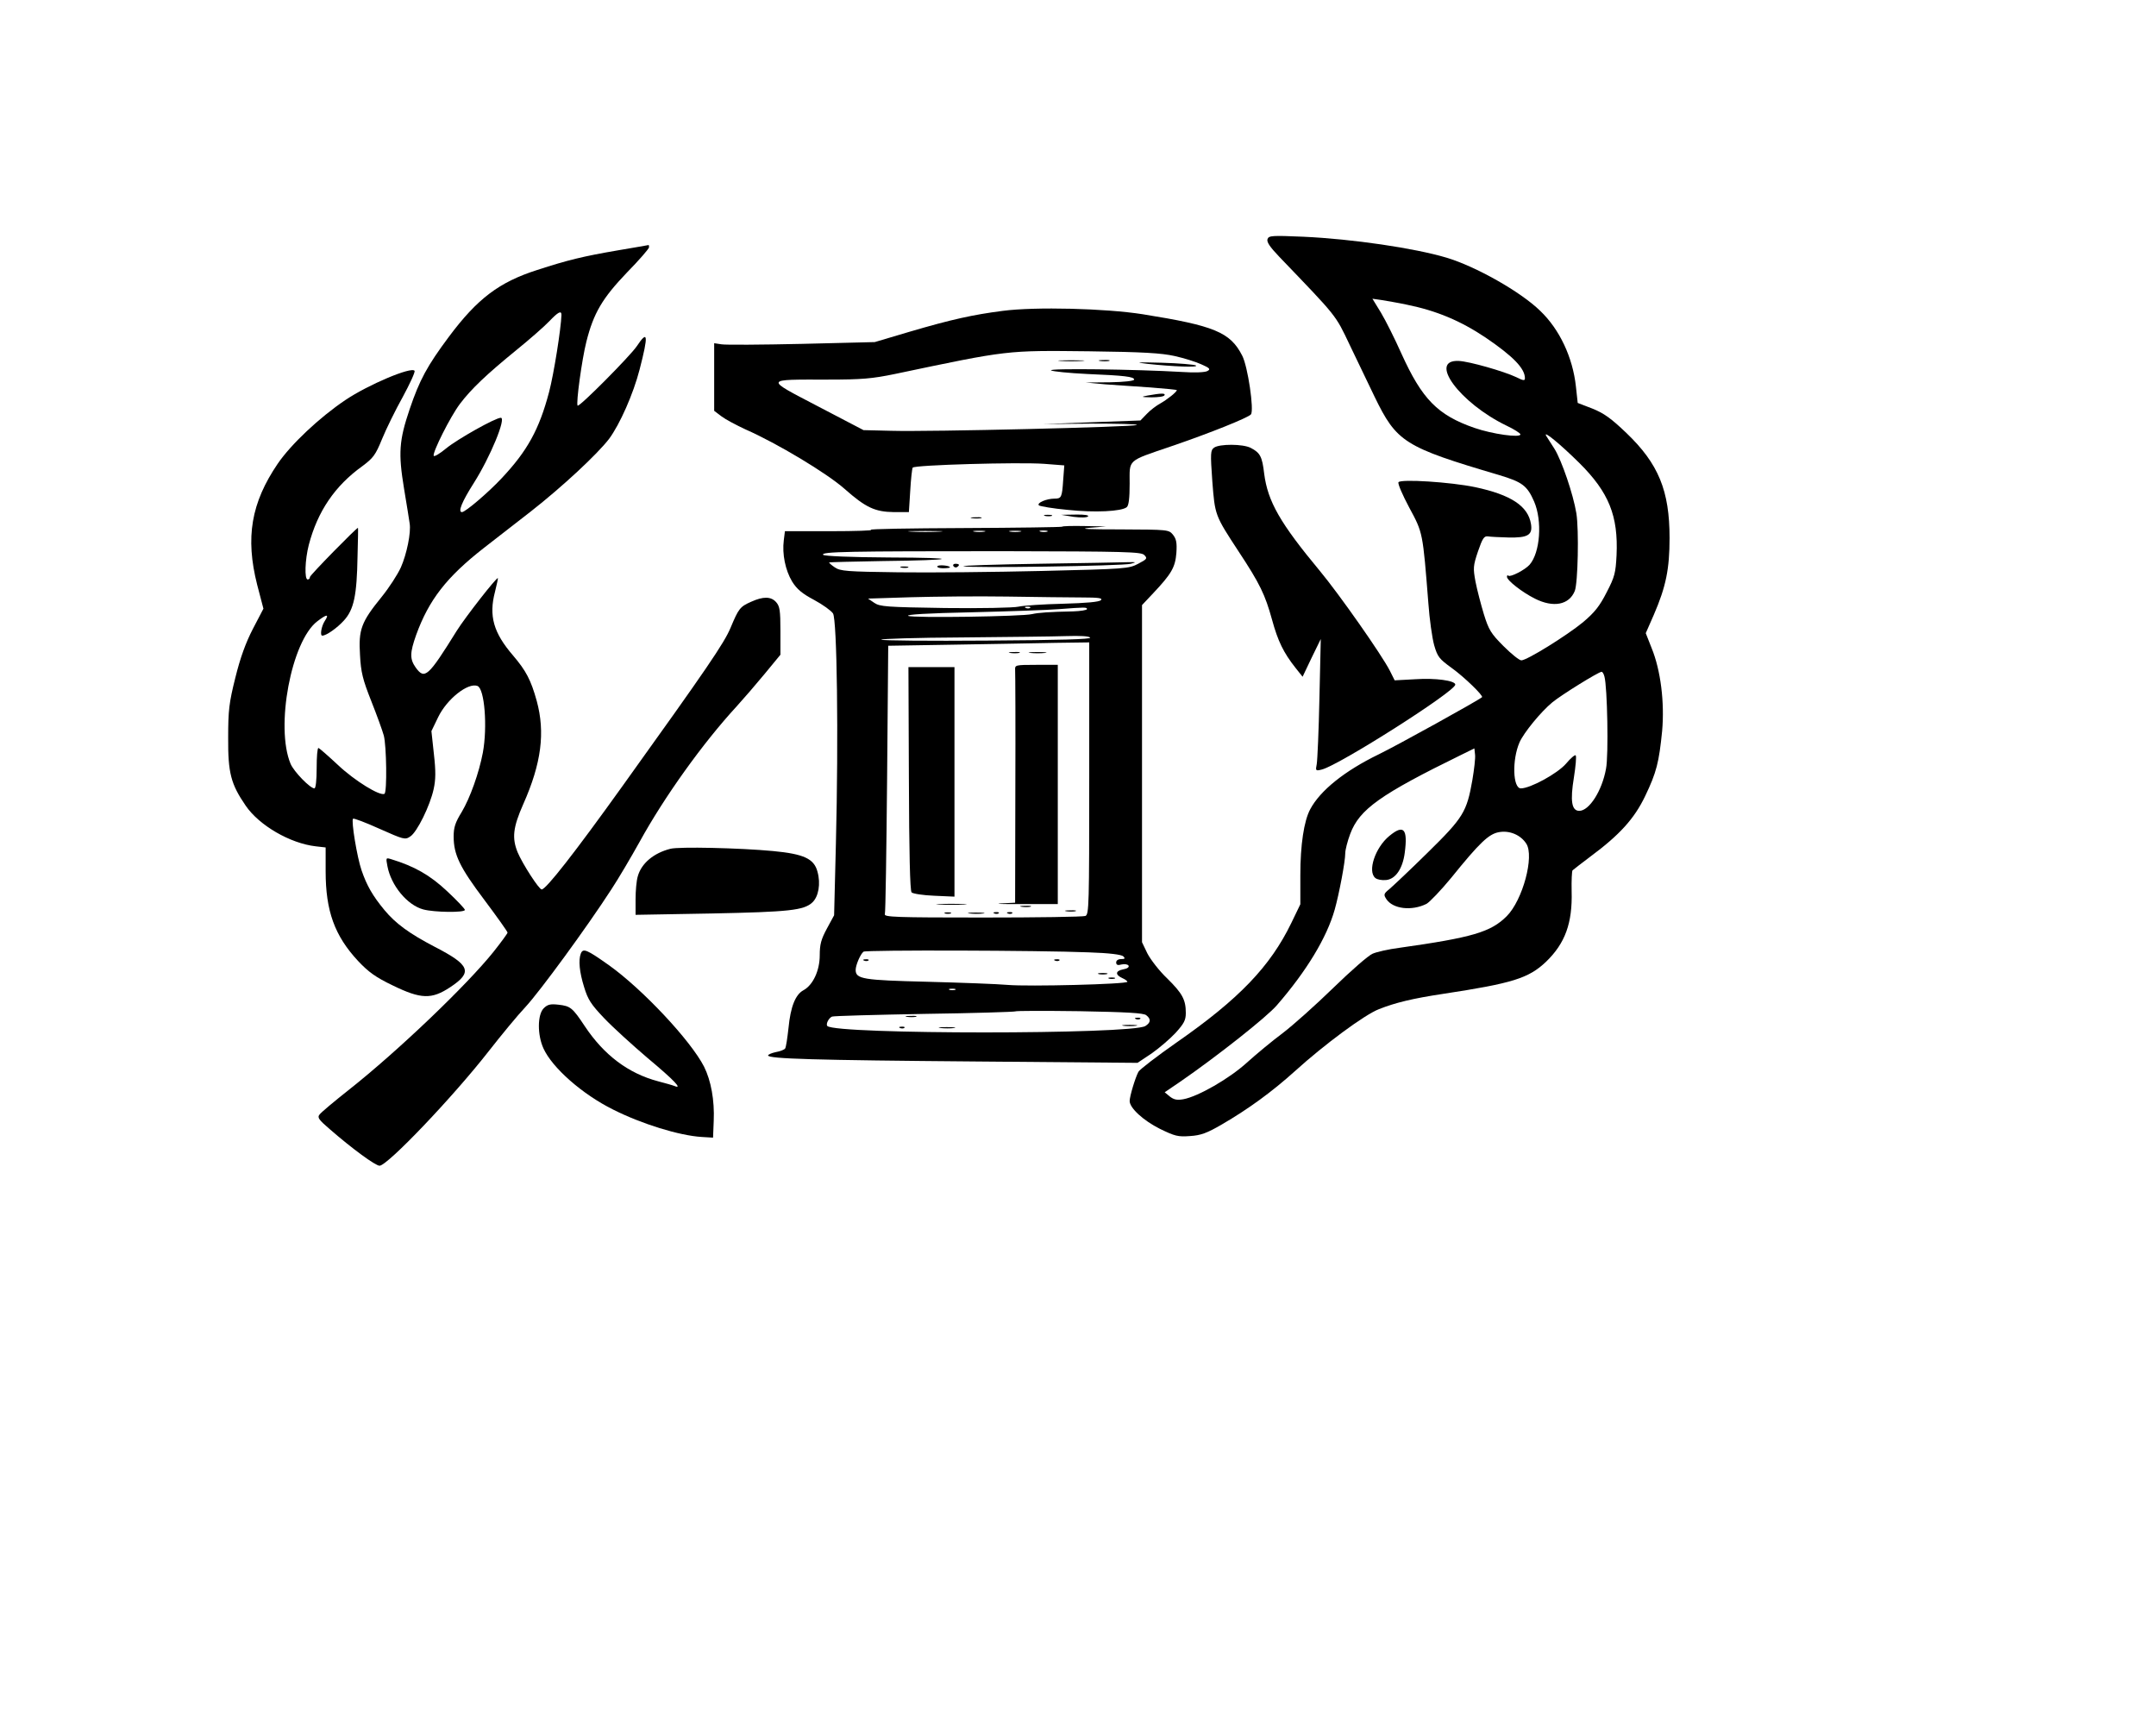
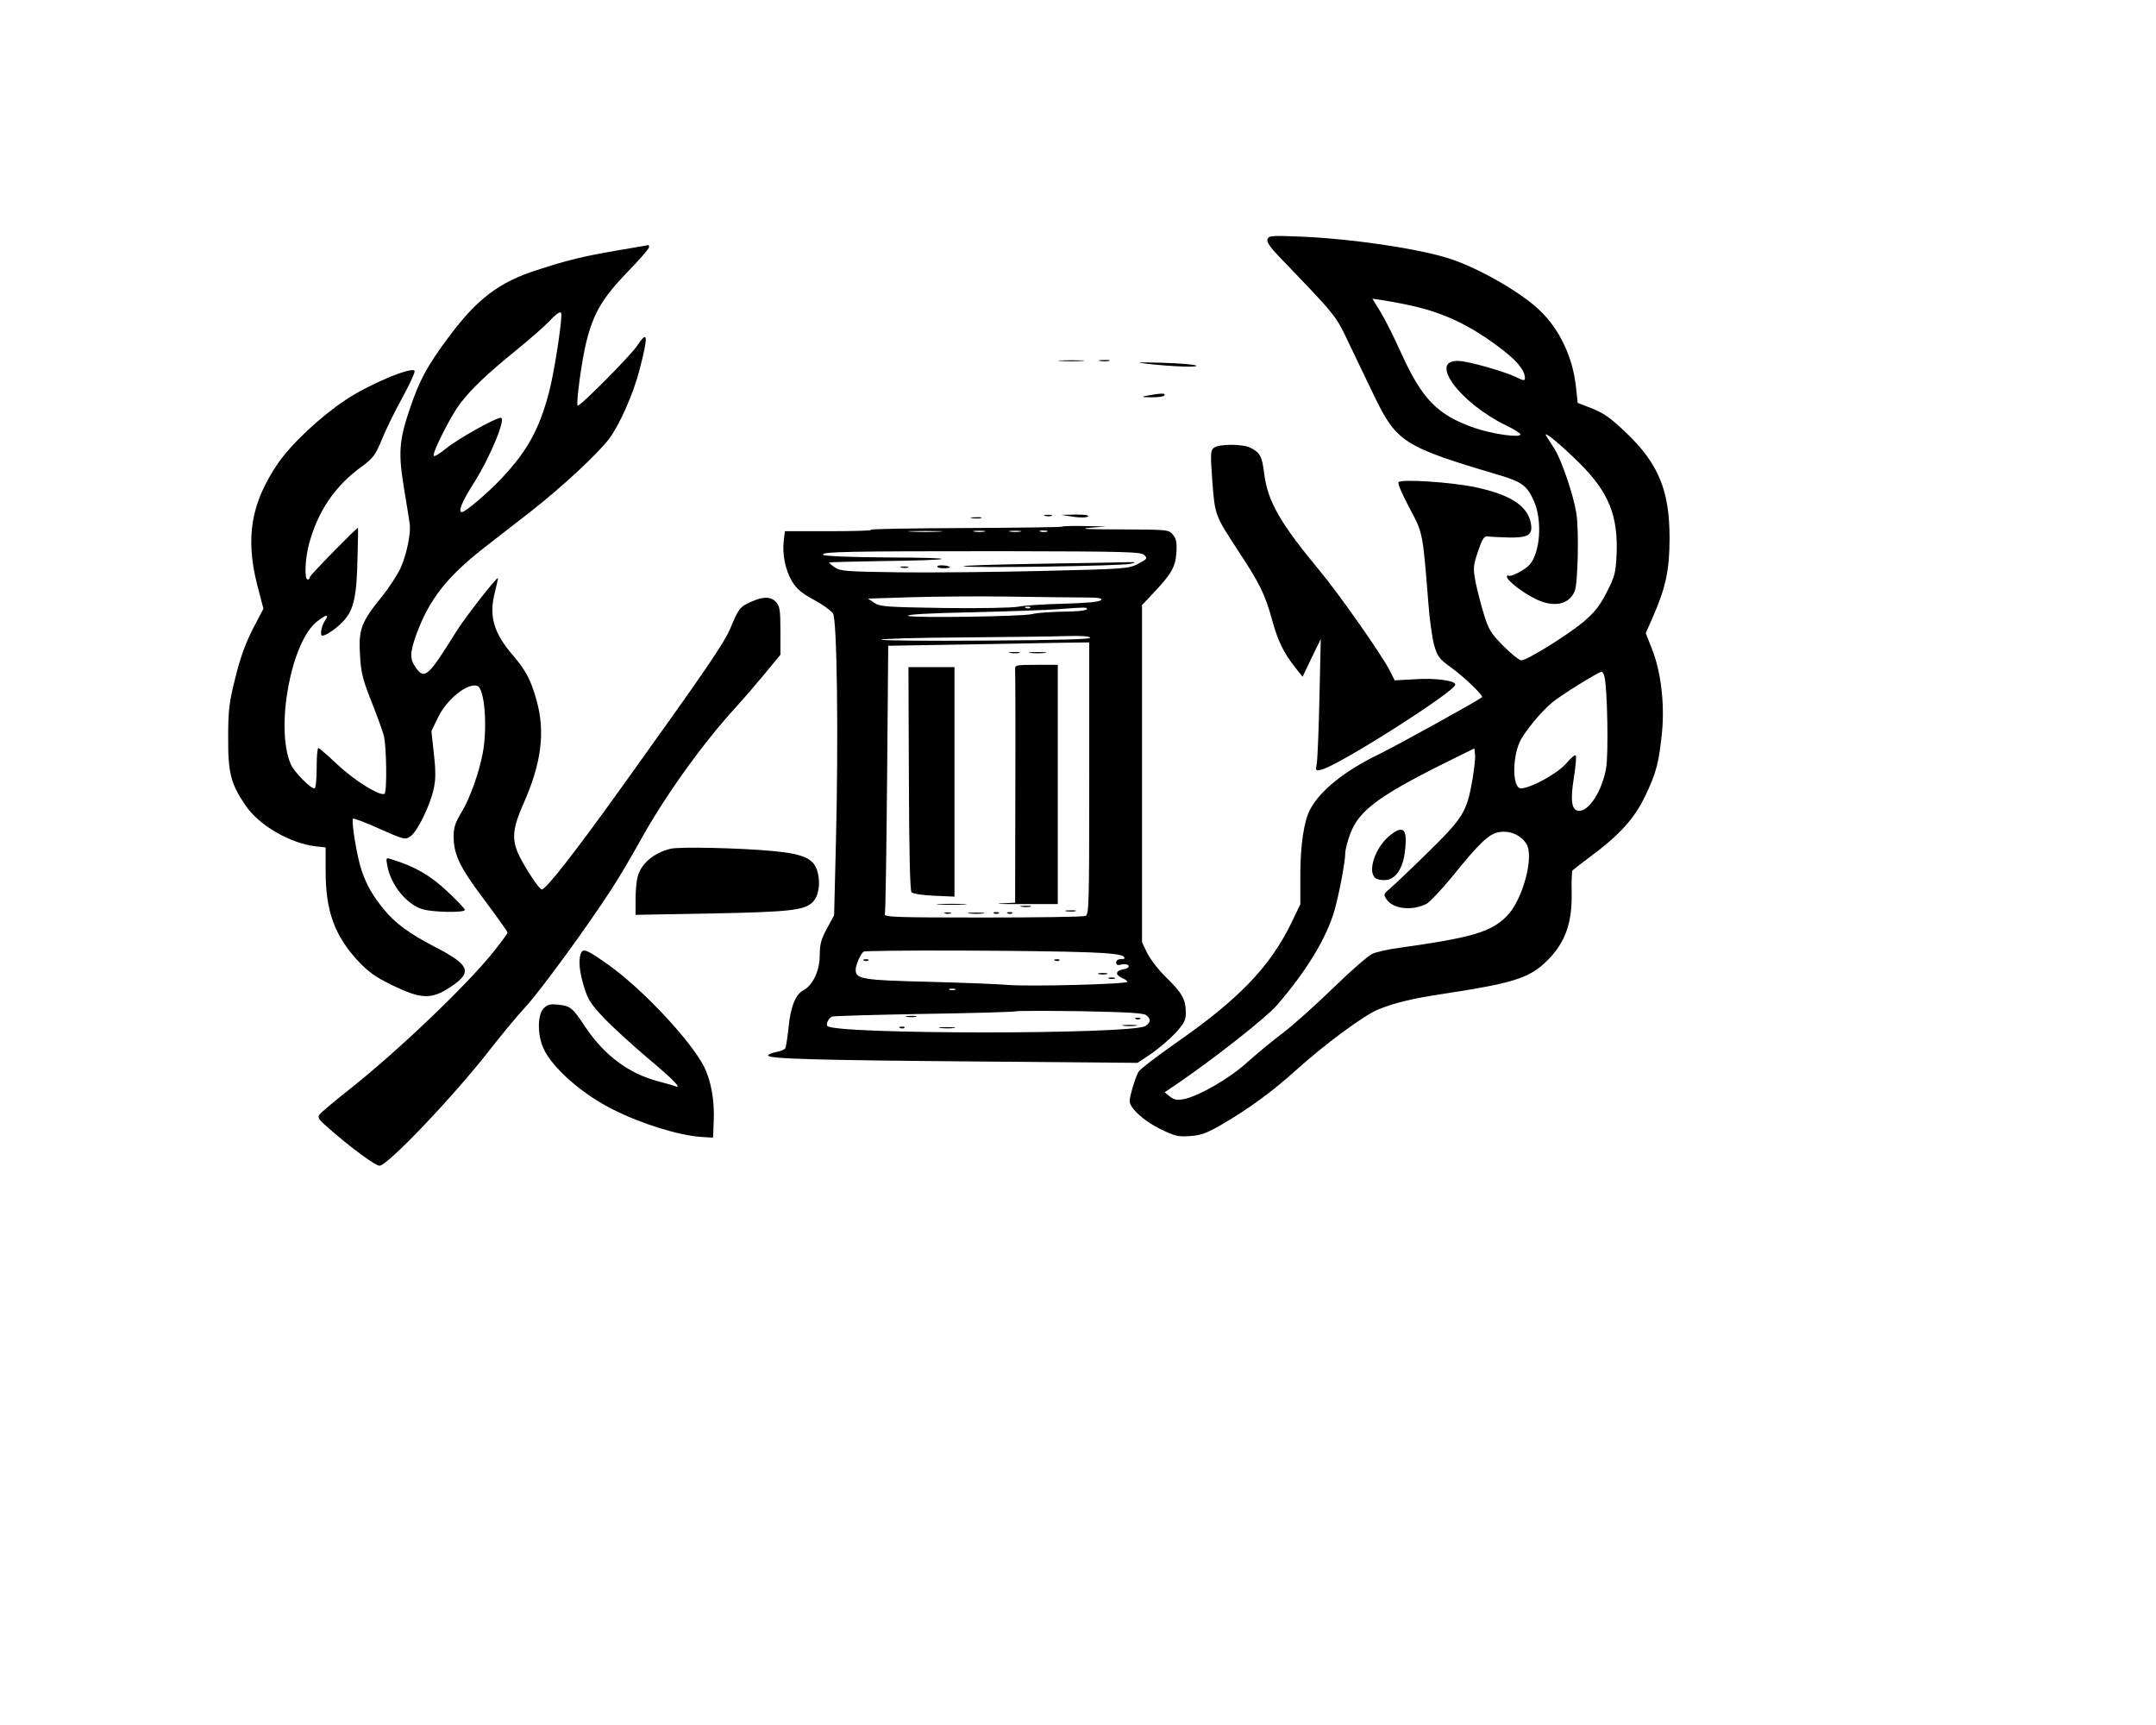
<svg xmlns="http://www.w3.org/2000/svg" version="1.0" width="960pt" height="768pt" viewBox="0 0 960 768" preserveAspectRatio="xMidYMid meet">
  <g transform="translate(0,768) scale(0.1,-0.1)" fill="#000000" stroke="none">
    <path d="M5644 6616 c-5 -13 10 -35 52 -79 259 -270 249 -256 314 -393 34 -71 84 -174 110 -229 99 -204 132 -225 555 -350 103 -31 125 -47 156 -118 37 -86 27 -227 -20 -281 -20 -23 -86 -57 -95 -49 -3 4 -6 1 -6 -5 0 -16 68 -69 124 -97 83 -42 153 -28 178 34 14 35 19 271 7 346 -14 85 -65 234 -97 286 -16 24 -32 51 -37 58 -17 29 62 -36 147 -120 132 -131 174 -236 166 -411 -4 -78 -8 -96 -44 -165 -31 -61 -53 -89 -105 -133 -73 -60 -250 -170 -275 -170 -9 0 -44 28 -79 63 -56 56 -66 72 -88 143 -13 43 -30 108 -37 144 -11 60 -11 70 11 135 20 58 27 69 44 67 11 -2 52 -4 91 -5 87 -2 109 11 101 60 -13 80 -89 130 -248 164 -110 23 -333 37 -342 22 -4 -6 18 -57 48 -113 61 -113 60 -109 85 -425 5 -71 17 -156 26 -188 15 -52 23 -61 78 -101 57 -41 142 -124 135 -130 -17 -15 -377 -214 -459 -254 -153 -74 -262 -162 -306 -245 -28 -52 -44 -159 -44 -293 l0 -130 -40 -83 c-94 -194 -233 -339 -512 -533 -87 -61 -163 -119 -169 -130 -14 -26 -39 -109 -39 -130 0 -31 61 -87 135 -124 66 -32 80 -36 133 -32 49 3 76 13 143 52 117 68 223 145 326 238 129 117 310 251 373 275 73 29 152 48 285 68 309 47 381 69 459 143 85 82 118 172 114 314 -1 48 1 90 4 93 3 3 38 30 79 61 131 97 196 169 244 269 51 106 62 151 76 291 11 126 -6 269 -47 369 l-26 66 36 82 c54 125 70 204 70 342 0 210 -49 330 -192 467 -69 66 -100 88 -152 109 l-65 25 -8 73 c-14 130 -73 255 -159 337 -87 85 -287 198 -418 237 -141 42 -417 83 -637 93 -139 6 -153 5 -159 -10z m618 -292 c134 -27 241 -72 353 -147 122 -83 175 -137 175 -181 0 -12 -7 -11 -39 5 -55 26 -209 70 -255 72 -139 7 3 -187 212 -288 34 -16 62 -34 62 -39 0 -16 -124 1 -205 29 -164 57 -233 128 -325 331 -29 65 -70 147 -91 182 l-38 62 42 -6 c23 -4 72 -12 109 -20z m882 -1656 c13 -45 19 -352 7 -411 -18 -99 -75 -187 -119 -187 -34 0 -41 44 -24 148 8 51 12 95 8 99 -3 4 -23 -13 -43 -37 -38 -44 -159 -110 -201 -110 -36 0 -40 127 -6 205 19 43 95 136 146 178 40 33 203 134 219 136 4 1 10 -9 13 -21z m-588 -461 c-25 -142 -40 -167 -199 -323 -78 -77 -155 -149 -170 -162 -26 -21 -27 -25 -14 -45 29 -44 113 -54 179 -21 14 8 64 60 110 116 126 156 167 195 212 203 47 9 97 -12 122 -51 37 -56 -16 -252 -87 -323 -71 -71 -153 -95 -479 -141 -47 -6 -100 -18 -118 -26 -18 -7 -97 -76 -175 -152 -78 -76 -180 -167 -226 -202 -47 -35 -118 -94 -159 -131 -78 -71 -217 -151 -283 -163 -28 -5 -42 -2 -60 12 l-23 19 72 49 c158 109 383 286 428 339 132 152 222 301 257 425 20 71 47 214 47 251 0 15 10 54 22 86 41 110 134 176 498 354 l55 27 3 -28 c2 -15 -4 -66 -12 -113z" />
    <path d="M6186 3958 c-63 -52 -98 -158 -62 -187 8 -7 29 -11 48 -9 42 4 74 51 83 122 14 107 -5 127 -69 74z" />
    <path d="M2749 6565 c-152 -26 -222 -43 -357 -87 -169 -54 -266 -127 -393 -297 -97 -130 -131 -193 -175 -323 -47 -139 -51 -195 -25 -353 12 -71 23 -141 25 -155 7 -41 -13 -137 -39 -196 -14 -31 -52 -90 -86 -132 -91 -112 -103 -145 -96 -258 4 -77 12 -109 50 -205 25 -63 50 -132 56 -154 12 -46 15 -251 3 -259 -19 -12 -133 58 -207 128 -44 41 -83 75 -87 76 -5 0 -8 -40 -8 -90 0 -53 -4 -90 -10 -90 -19 0 -91 74 -106 109 -69 164 3 547 119 635 43 33 54 33 33 1 -15 -23 -22 -65 -11 -65 18 0 66 34 96 67 45 49 58 112 61 286 2 70 3 127 2 127 -7 0 -214 -211 -214 -219 0 -6 -4 -11 -10 -11 -15 0 -12 88 5 154 39 149 116 263 239 351 48 36 58 49 87 120 18 44 59 128 92 187 32 59 56 111 53 117 -13 20 -207 -62 -308 -130 -116 -78 -242 -197 -301 -283 -119 -175 -145 -329 -92 -539 l28 -107 -47 -90 c-32 -62 -56 -128 -78 -217 -28 -112 -32 -145 -32 -268 -1 -156 12 -206 78 -302 60 -88 198 -168 312 -181 l44 -5 0 -106 c0 -177 40 -287 144 -399 47 -50 79 -73 154 -109 127 -62 174 -63 257 -8 101 67 89 98 -70 180 -113 59 -173 103 -223 163 -53 64 -79 110 -102 177 -20 58 -47 221 -38 230 3 3 56 -17 118 -45 108 -48 114 -50 137 -34 30 19 88 137 104 211 9 41 10 78 1 156 l-11 102 30 62 c39 81 133 155 175 139 32 -12 45 -183 24 -297 -17 -90 -57 -202 -94 -264 -29 -47 -36 -69 -36 -109 0 -81 27 -137 137 -283 57 -76 103 -141 103 -145 0 -4 -28 -42 -62 -85 -119 -149 -427 -443 -642 -613 -67 -53 -127 -103 -133 -112 -11 -13 -4 -23 45 -65 101 -88 204 -163 222 -163 35 0 327 306 487 511 54 69 127 158 163 196 64 69 274 356 382 523 31 47 87 142 126 212 110 200 281 439 432 603 30 33 87 99 125 145 l70 85 0 106 c0 91 -3 110 -19 128 -23 26 -58 26 -111 2 -50 -22 -56 -30 -92 -116 -29 -69 -104 -179 -480 -703 -215 -300 -342 -462 -361 -462 -12 0 -85 113 -107 165 -26 64 -21 111 25 215 81 182 98 319 60 459 -26 94 -48 135 -105 202 -88 102 -109 177 -81 284 8 32 14 60 13 61 -5 6 -146 -175 -183 -234 -128 -206 -143 -219 -183 -164 -27 38 -26 66 2 145 57 157 136 258 301 387 55 43 151 117 211 164 139 109 294 253 347 322 48 65 108 200 136 309 40 155 37 178 -13 103 -30 -44 -255 -271 -263 -264 -8 9 19 206 39 285 32 127 71 193 180 307 55 56 99 107 99 113 0 6 -1 11 -2 10 -2 -1 -64 -11 -139 -24z m-249 -287 c-2 -62 -34 -263 -55 -343 -44 -167 -97 -263 -212 -385 -59 -63 -161 -150 -176 -150 -19 0 -1 45 53 130 73 115 145 290 120 290 -24 0 -193 -95 -243 -136 -29 -24 -54 -39 -56 -33 -5 16 74 174 117 231 50 66 117 130 252 240 58 47 123 104 145 127 40 42 55 50 55 29z" />
-     <path d="M4465 6296 c-132 -17 -228 -38 -415 -93 l-155 -46 -325 -8 c-179 -4 -340 -5 -357 -2 l-33 5 0 -150 0 -151 33 -25 c17 -13 66 -39 107 -58 141 -62 362 -195 440 -264 95 -84 136 -103 221 -104 l66 0 6 95 c3 52 8 98 11 103 7 12 474 25 585 17 l90 -7 -5 -66 c-5 -77 -8 -82 -39 -82 -35 0 -80 -19 -69 -30 5 -4 62 -14 128 -20 121 -13 240 -7 263 12 9 7 13 40 13 104 0 111 -14 99 185 167 173 59 342 127 355 142 15 18 -14 215 -39 262 -53 104 -124 133 -443 184 -166 26 -477 34 -623 15z m765 -201 c41 -9 95 -26 119 -37 39 -17 42 -22 27 -30 -11 -6 -57 -8 -114 -4 -204 12 -597 17 -582 7 8 -5 80 -12 160 -16 167 -7 210 -12 210 -25 0 -6 -47 -11 -107 -12 l-108 -1 85 -8 c47 -3 138 -10 203 -14 64 -5 117 -10 117 -12 0 -8 -44 -43 -75 -60 -16 -9 -43 -29 -58 -45 l-29 -30 -216 -8 -217 -8 212 2 c117 0 209 -2 205 -6 -9 -9 -928 -31 -1093 -26 l-124 3 -203 106 c-239 125 -241 119 42 119 154 0 199 4 301 25 509 107 493 105 865 101 240 -3 321 -8 380 -21z" />
    <path d="M4723 6073 c26 -2 68 -2 95 0 26 2 4 3 -48 3 -52 0 -74 -1 -47 -3z" />
    <path d="M4898 6073 c12 -2 30 -2 40 0 9 3 -1 5 -23 4 -22 0 -30 -2 -17 -4z" />
    <path d="M5110 6060 c111 -12 231 -17 215 -7 -8 4 -77 10 -152 12 -113 3 -124 2 -63 -5z" />
    <path d="M5110 5919 c-31 -6 -30 -7 17 -8 28 0 55 3 58 9 6 10 -14 10 -75 -1z" />
    <path d="M5406 5687 c-16 -12 -17 -23 -8 -149 12 -153 11 -151 117 -313 95 -144 118 -192 149 -304 26 -95 51 -147 105 -215 l31 -39 40 84 41 84 -6 -263 c-3 -145 -9 -278 -12 -294 -6 -30 -5 -31 23 -24 78 20 594 348 594 378 0 18 -89 30 -177 24 l-93 -5 -21 42 c-36 71 -227 343 -312 445 -177 213 -232 309 -248 433 -9 77 -18 93 -60 115 -35 18 -139 18 -163 1z" />
    <path d="M4653 5383 c9 -2 23 -2 30 0 6 3 -1 5 -18 5 -16 0 -22 -2 -12 -5z" />
    <path d="M4780 5379 c32 -4 59 -4 65 2 5 5 -16 9 -55 8 l-65 -1 55 -9z" />
    <path d="M4328 5373 c12 -2 30 -2 40 0 9 3 -1 5 -23 4 -22 0 -30 -2 -17 -4z" />
    <path d="M4729 5335 c-3 -2 -201 -5 -440 -6 -239 -1 -424 -4 -411 -8 13 -3 -68 -6 -180 -6 l-203 0 -5 -40 c-8 -62 7 -134 37 -184 21 -34 45 -54 98 -82 39 -21 76 -48 84 -60 18 -27 25 -546 13 -1024 l-8 -320 -32 -59 c-26 -48 -32 -71 -32 -119 0 -68 -30 -133 -73 -156 -35 -19 -57 -73 -66 -167 -5 -45 -11 -86 -15 -92 -3 -5 -22 -13 -41 -16 -19 -4 -35 -11 -35 -15 0 -15 203 -21 935 -27 l710 -6 63 42 c34 24 82 65 107 92 37 41 45 56 45 88 0 59 -15 87 -83 154 -35 33 -74 84 -88 111 l-24 50 0 751 0 750 49 52 c82 87 99 116 104 180 3 45 0 62 -15 81 -19 23 -21 23 -233 24 -143 0 -190 2 -140 7 l75 6 -96 2 c-53 1 -98 0 -100 -3z m-546 -22 c-35 -2 -91 -2 -125 0 -35 2 -7 3 62 3 69 0 97 -1 63 -3z m200 0 c-13 -2 -33 -2 -45 0 -13 2 -3 4 22 4 25 0 35 -2 23 -4z m160 0 c-13 -2 -33 -2 -45 0 -13 2 -3 4 22 4 25 0 35 -2 23 -4z m120 0 c-7 -2 -21 -2 -30 0 -10 3 -4 5 12 5 17 0 24 -2 18 -5z m432 -104 c15 -15 13 -18 -27 -39 -42 -22 -54 -23 -428 -32 -212 -5 -500 -8 -640 -6 -230 3 -258 5 -283 22 -15 10 -26 20 -25 22 2 1 107 4 233 6 341 4 362 15 33 16 -171 1 -289 6 -293 12 -9 14 111 16 797 16 554 -1 619 -3 633 -17z m-276 -189 c74 0 92 -3 83 -12 -8 -8 -64 -13 -170 -16 -86 -2 -175 -8 -197 -13 -22 -5 -169 -8 -327 -6 -261 4 -290 6 -315 23 l-28 19 190 6 c105 3 298 5 429 3 132 -2 282 -4 335 -4z m-232 -46 c-3 -3 -12 -4 -19 -1 -8 3 -5 6 6 6 11 1 17 -2 13 -5z m253 -6 c0 -4 -28 -9 -62 -10 -105 -2 -157 -6 -182 -12 -43 -11 -534 -18 -552 -8 -11 6 87 12 282 16 165 4 340 10 389 14 118 9 125 9 125 0z m14 -127 c5 -7 -135 -11 -459 -13 -257 -2 -469 0 -471 4 -3 4 158 9 358 10 200 2 409 4 464 6 64 2 104 0 108 -7z m-4 -626 c0 -567 -1 -606 -17 -613 -10 -4 -216 -7 -458 -7 -387 0 -439 2 -435 15 3 8 7 281 10 605 l5 590 300 5 c165 3 366 6 448 8 l147 2 0 -605z m-3 -775 c93 -3 147 -10 155 -18 9 -9 7 -12 -10 -12 -13 0 -22 -6 -22 -15 0 -11 7 -14 24 -9 13 3 27 1 31 -5 4 -7 -6 -14 -25 -17 -34 -7 -35 -24 -2 -39 12 -5 22 -13 22 -16 0 -11 -443 -22 -533 -14 -45 4 -206 10 -357 14 -288 7 -320 12 -320 53 0 21 21 70 35 81 11 8 782 6 1002 -3z m-594 -167 c-7 -2 -19 -2 -25 0 -7 3 -2 5 12 5 14 0 19 -2 13 -5z m851 -113 c22 -17 20 -33 -4 -48 -61 -38 -1378 -38 -1416 0 -8 8 6 36 21 42 8 3 193 8 412 12 219 3 400 9 403 11 3 3 132 3 287 1 210 -4 286 -8 297 -18z" />
    <path d="M4625 5170 c-192 -3 -343 -8 -335 -11 22 -9 710 1 745 11 27 7 25 8 -15 7 -25 -1 -202 -4 -395 -7z" />
    <path d="M4174 5159 c-3 -5 9 -9 25 -9 17 0 31 2 31 4 0 8 -51 13 -56 5z" />
-     <path d="M4245 5160 c4 -6 11 -8 16 -5 14 9 11 15 -7 15 -8 0 -12 -5 -9 -10z" />
    <path d="M4013 5153 c9 -2 23 -2 30 0 6 3 -1 5 -18 5 -16 0 -22 -2 -12 -5z" />
    <path d="M4498 4773 c12 -2 30 -2 40 0 9 3 -1 5 -23 4 -22 0 -30 -2 -17 -4z" />
    <path d="M4588 4773 c17 -2 47 -2 65 0 17 2 3 4 -33 4 -36 0 -50 -2 -32 -4z" />
    <path d="M4520 4698 c1 -13 2 -251 1 -530 l-1 -507 -62 -3 c-35 -2 8 -4 94 -3 l158 0 0 533 0 532 -96 0 c-93 0 -95 -1 -94 -22z" />
    <path d="M4047 4214 c1 -330 5 -500 12 -507 6 -6 51 -13 101 -15 l90 -4 0 511 0 511 -102 0 -103 0 2 -496z" />
    <path d="M4183 3653 c32 -2 81 -2 110 0 29 2 3 3 -58 3 -60 0 -84 -1 -52 -3z" />
    <path d="M4548 3643 c12 -2 30 -2 40 0 9 3 -1 5 -23 4 -22 0 -30 -2 -17 -4z" />
    <path d="M4748 3623 c12 -2 30 -2 40 0 9 3 -1 5 -23 4 -22 0 -30 -2 -17 -4z" />
    <path d="M4208 3613 c6 -2 18 -2 25 0 6 3 1 5 -13 5 -14 0 -19 -2 -12 -5z" />
    <path d="M4318 3613 c18 -2 45 -2 60 0 15 2 0 4 -33 4 -33 0 -45 -2 -27 -4z" />
    <path d="M4428 3613 c7 -3 16 -2 19 1 4 3 -2 6 -13 5 -11 0 -14 -3 -6 -6z" />
    <path d="M4488 3613 c7 -3 16 -2 19 1 4 3 -2 6 -13 5 -11 0 -14 -3 -6 -6z" />
    <path d="M3848 3403 c7 -3 16 -2 19 1 4 3 -2 6 -13 5 -11 0 -14 -3 -6 -6z" />
    <path d="M4698 3403 c7 -3 16 -2 19 1 4 3 -2 6 -13 5 -11 0 -14 -3 -6 -6z" />
    <path d="M4893 3343 c9 -2 25 -2 35 0 9 3 1 5 -18 5 -19 0 -27 -2 -17 -5z" />
    <path d="M4938 3323 c6 -2 18 -2 25 0 6 3 1 5 -13 5 -14 0 -19 -2 -12 -5z" />
    <path d="M4038 3153 c12 -2 30 -2 40 0 9 3 -1 5 -23 4 -22 0 -30 -2 -17 -4z" />
    <path d="M5058 3143 c7 -3 16 -2 19 1 4 3 -2 6 -13 5 -11 0 -14 -3 -6 -6z" />
    <path d="M5003 3113 c15 -2 39 -2 55 0 15 2 2 4 -28 4 -30 0 -43 -2 -27 -4z" />
    <path d="M4008 3103 c7 -3 16 -2 19 1 4 3 -2 6 -13 5 -11 0 -14 -3 -6 -6z" />
    <path d="M4188 3103 c18 -2 45 -2 60 0 15 2 0 4 -33 4 -33 0 -45 -2 -27 -4z" />
    <path d="M2985 3901 c-75 -19 -129 -65 -145 -122 -6 -19 -10 -65 -10 -103 l0 -69 338 6 c347 7 411 14 449 49 28 26 38 84 23 137 -15 58 -61 79 -198 92 -148 14 -421 20 -457 10z" />
    <path d="M1725 3824 c16 -86 88 -174 160 -193 48 -13 185 -15 185 -2 0 5 -36 43 -80 84 -76 71 -144 110 -249 142 -23 7 -23 6 -16 -31z" />
    <path d="M2586 3434 c-11 -29 -6 -82 15 -149 17 -56 31 -77 89 -138 38 -40 125 -119 193 -177 121 -101 158 -141 120 -125 -10 4 -43 13 -73 21 -132 35 -240 116 -326 245 -55 83 -64 90 -118 96 -35 4 -48 1 -65 -16 -28 -28 -29 -118 -1 -179 39 -86 173 -204 310 -272 127 -64 295 -116 395 -122 l50 -3 3 75 c4 91 -12 179 -43 241 -60 117 -274 345 -424 452 -99 70 -115 77 -125 51z" />
  </g>
</svg>